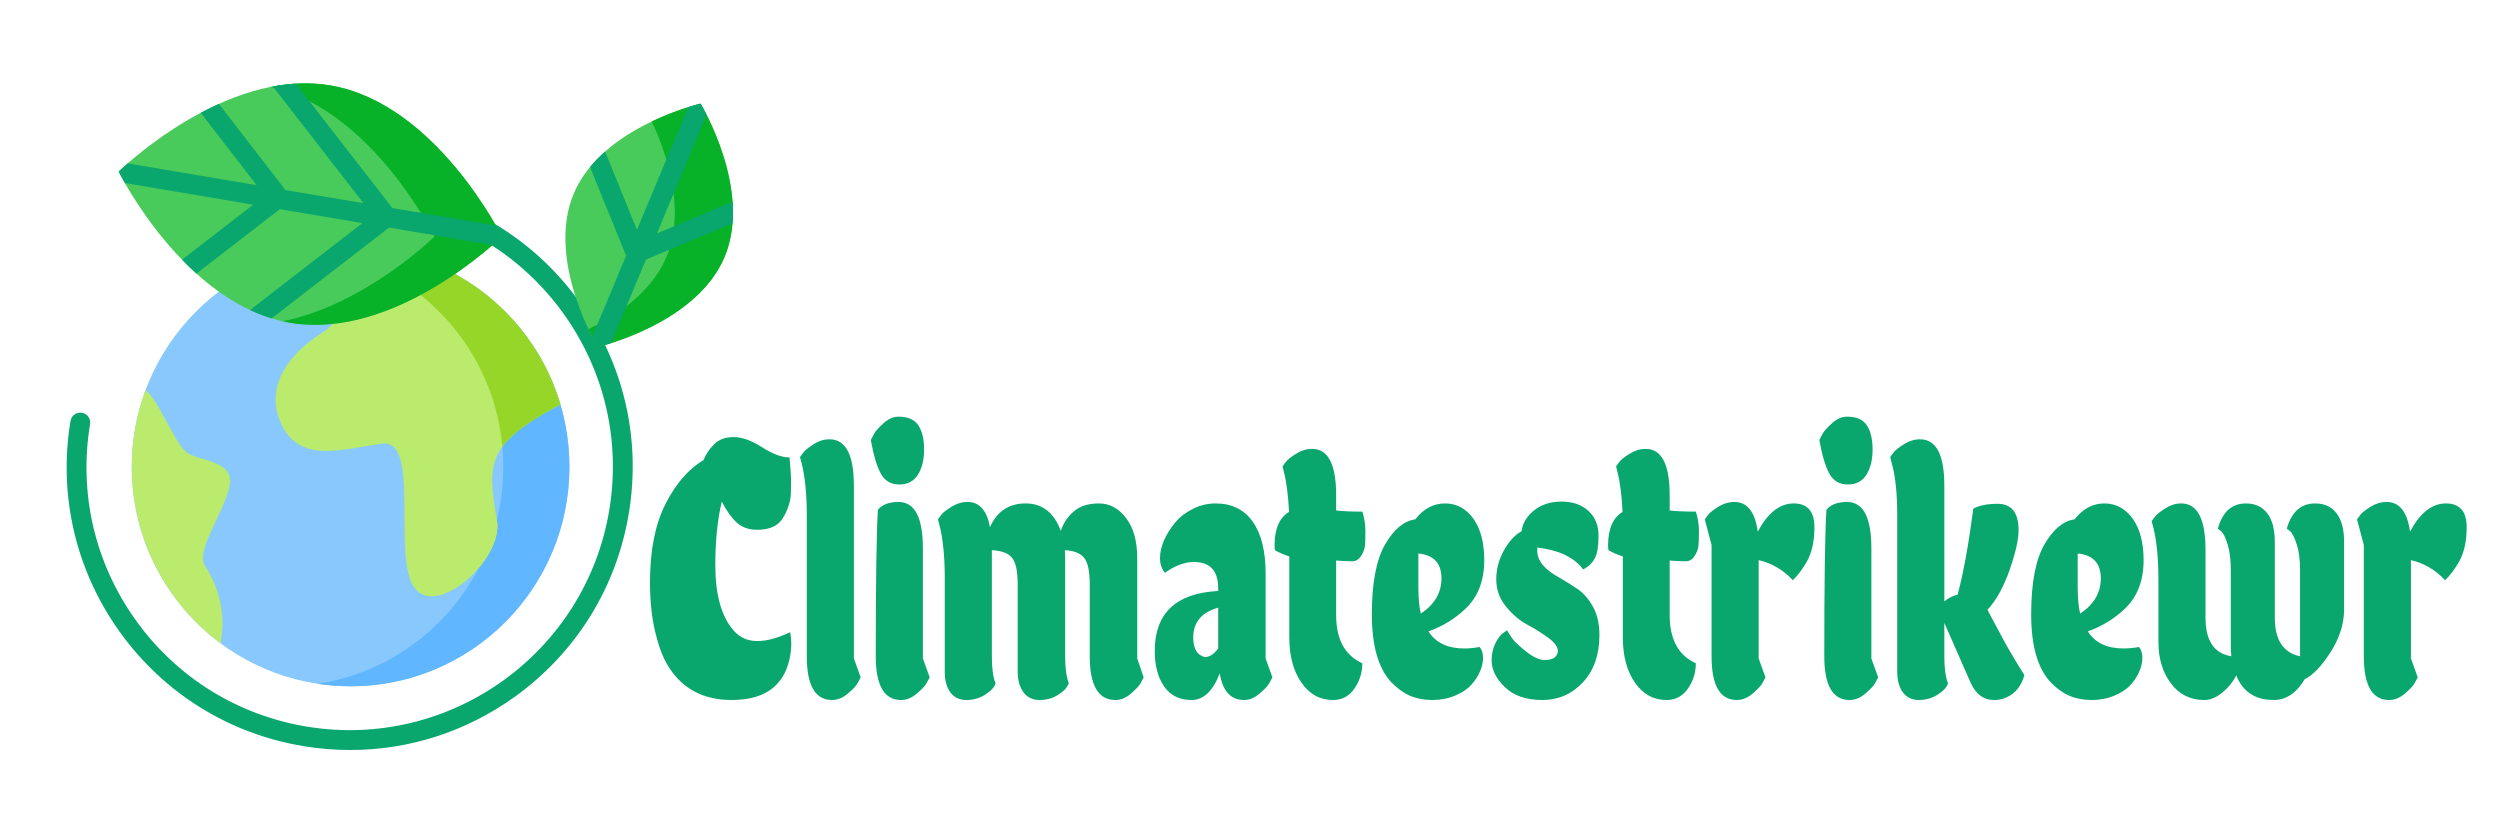
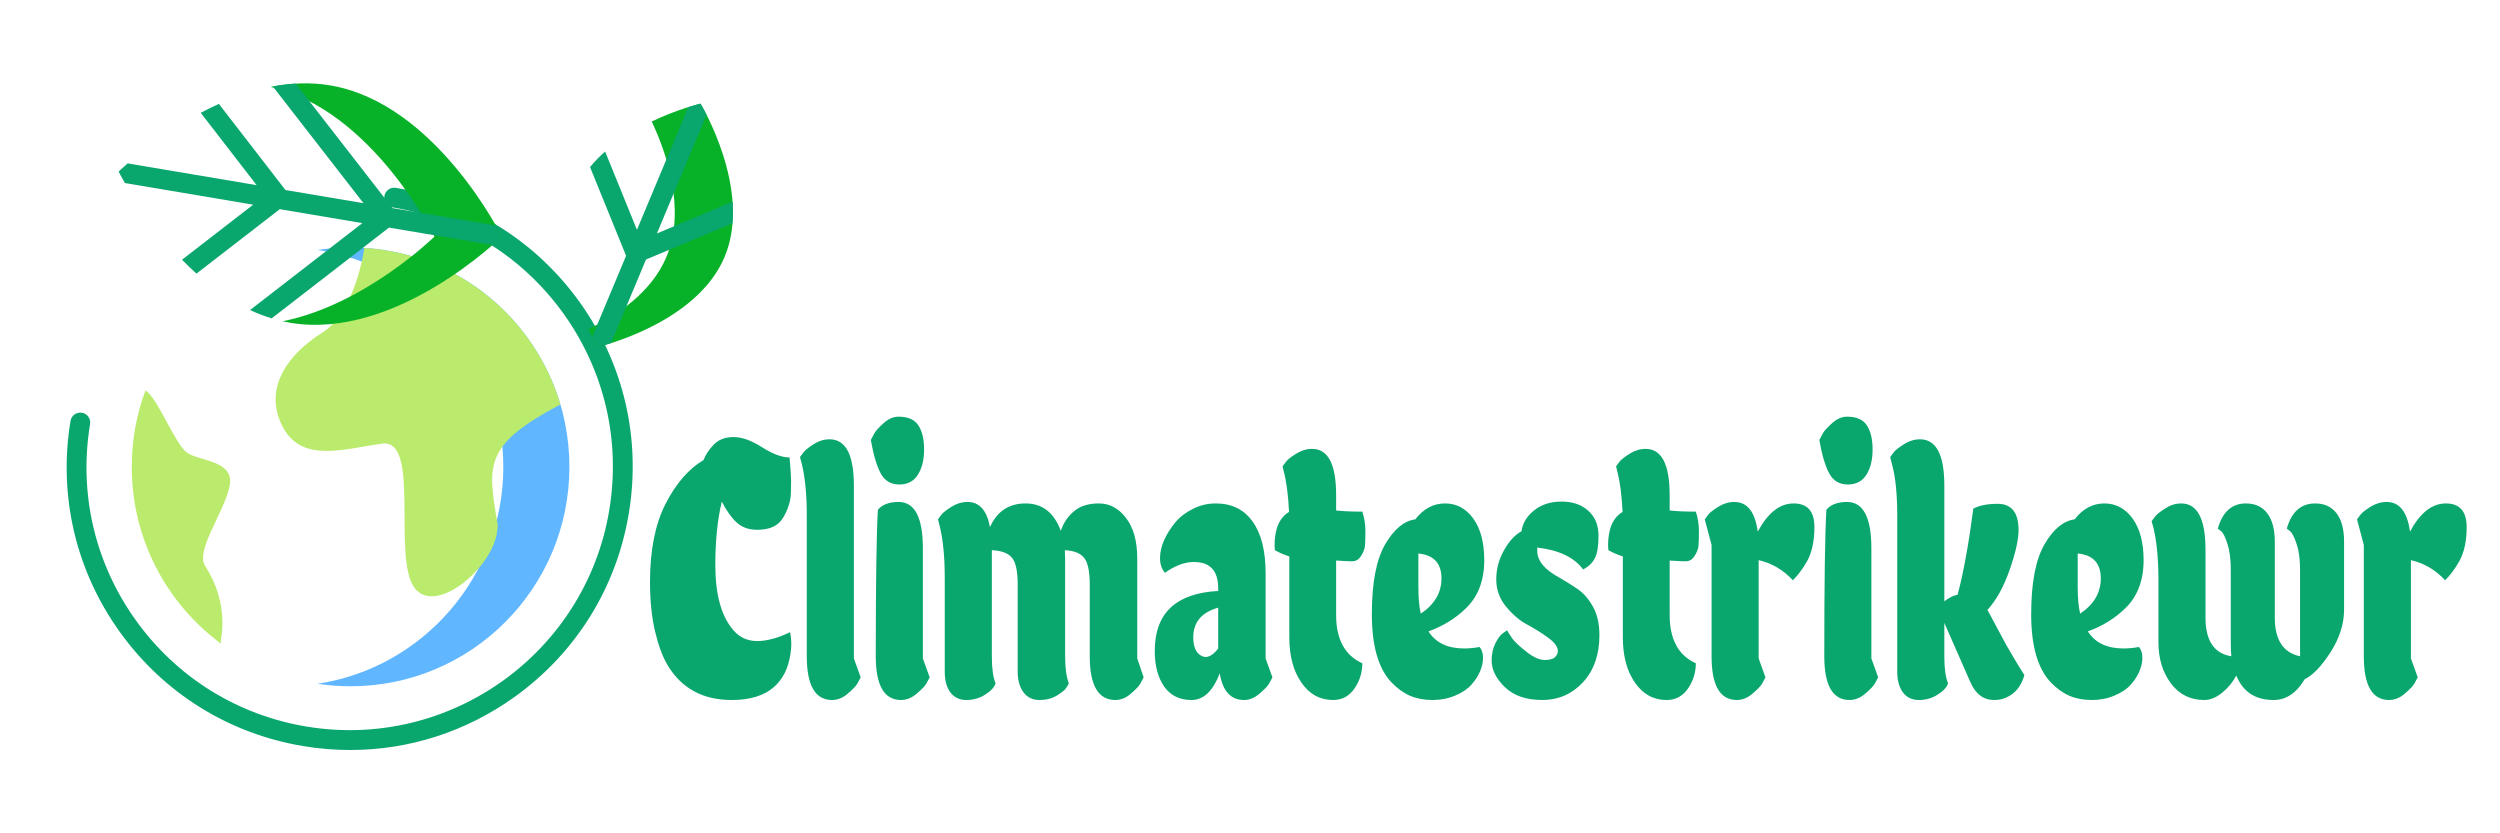
<svg xmlns="http://www.w3.org/2000/svg" width="150" height="50" viewBox="0 0 150 50" fill="none">
  <g clip-path="url(#clip0_1_24)">
-     <path d="M34.164 28.012C34.164 20.742 28.286 14.848 21.035 14.848C13.784 14.848 7.906 20.742 7.906 28.012C7.906 35.282 13.784 41.176 21.035 41.176C28.286 41.176 34.164 35.282 34.164 28.012Z" fill="#89C8FD" />
    <path d="M21.035 14.848C20.361 14.848 19.699 14.899 19.053 14.998C25.363 15.956 30.199 21.418 30.199 28.012C30.199 34.607 25.363 40.068 19.053 41.027C19.699 41.125 20.361 41.176 21.035 41.176C28.286 41.176 34.164 35.282 34.164 28.012C34.164 20.742 28.286 14.848 21.035 14.848Z" fill="#60B6FF" />
    <path d="M19.329 19.964C17.306 21.232 15.789 23.259 16.927 25.541C18.065 27.822 20.593 26.935 22.931 26.618C25.27 26.301 23.5 33.525 24.89 35.3C26.281 37.074 30.199 33.525 29.82 31.244C29.259 27.866 29.062 26.681 33.612 24.273L33.625 24.269C32.091 19.075 27.448 15.221 21.857 14.875L21.857 14.895C21.857 14.895 21.351 18.697 19.329 19.964Z" fill="#BAEB6C" />
    <path d="M29.261 17.753C29.262 17.754 29.263 17.755 29.264 17.756C29.263 17.755 29.262 17.754 29.261 17.753Z" fill="#BAEB6C" />
-     <path d="M30.866 19.289C30.866 19.289 30.867 19.29 30.868 19.29C30.867 19.289 30.867 19.289 30.866 19.289Z" fill="#BAEB6C" />
    <path d="M12.313 33.969C11.706 33.043 13.388 30.864 13.767 29.216C14.146 27.569 11.871 27.695 11.176 27.125C10.48 26.555 9.532 24.083 8.837 23.513L8.726 23.425C8.196 24.854 7.906 26.399 7.906 28.012C7.906 32.363 10.012 36.221 13.257 38.617L13.261 38.341C13.261 38.341 13.767 36.187 12.313 33.969Z" fill="#BAEB6C" />
    <path d="M29.82 31.244C29.818 31.227 29.815 31.211 29.812 31.195C29.561 32.209 29.192 33.178 28.721 34.084C29.468 33.203 29.967 32.128 29.82 31.244Z" fill="#BAEB6C" />
-     <path d="M21.857 14.875L21.857 14.895C21.857 14.895 21.815 15.212 21.706 15.693C26.31 17.436 29.68 21.698 30.144 26.803C30.724 26.009 31.786 25.24 33.612 24.273L33.625 24.269C32.091 19.075 27.448 15.221 21.857 14.875Z" fill="#96D629" />
    <path d="M21.017 45C20.088 45 19.151 44.924 18.215 44.769C13.741 44.03 9.822 41.593 7.181 37.907C4.54 34.221 3.492 29.727 4.231 25.254C4.284 24.93 4.591 24.71 4.915 24.764C5.239 24.817 5.458 25.123 5.404 25.447C4.717 29.608 5.692 33.787 8.148 37.215C10.604 40.642 14.248 42.908 18.409 43.596C26.999 45.015 35.14 39.181 36.559 30.592C37.245 26.432 36.271 22.253 33.815 18.825C31.359 15.397 27.715 13.131 23.554 12.444C23.23 12.39 23.011 12.084 23.064 11.76C23.118 11.436 23.424 11.217 23.748 11.271C28.222 12.009 32.141 14.446 34.782 18.132C37.423 21.818 38.471 26.312 37.732 30.786C36.993 35.26 34.556 39.178 30.87 41.819C27.954 43.908 24.534 45 21.017 45Z" fill="#09A66D" />
-     <path d="M17.407 19.366C11.058 18.289 7.119 10.295 7.119 10.295C7.119 10.295 13.475 4.048 19.823 5.125C26.172 6.202 30.111 14.196 30.111 14.196C30.111 14.196 23.756 20.443 17.407 19.366Z" fill="#49CB5C" />
    <path d="M19.823 5.125C18.611 4.919 17.399 4.981 16.23 5.215C22.314 6.581 26.067 14.195 26.067 14.195C26.067 14.195 21.907 18.285 16.955 19.276C17.105 19.309 17.255 19.34 17.407 19.366C23.756 20.443 30.111 14.195 30.111 14.195C30.111 14.195 26.172 6.202 19.823 5.125Z" fill="#07B128" />
    <path d="M29.752 13.532L23.543 12.484L17.744 5.017C17.281 5.044 16.823 5.103 16.37 5.188L21.81 12.192L17.128 11.402L13.133 6.234C12.758 6.403 12.394 6.582 12.043 6.768L15.399 11.11L7.658 9.804C7.31 10.108 7.119 10.295 7.119 10.295C7.119 10.295 7.247 10.554 7.492 10.982L15.191 12.281L10.921 15.583C11.196 15.866 11.484 16.146 11.786 16.418L16.787 12.551L21.743 13.387L15.002 18.602C15.421 18.797 15.853 18.966 16.299 19.102L23.339 13.656L29.552 14.704C29.912 14.39 30.111 14.196 30.111 14.196C30.111 14.196 29.988 13.947 29.752 13.532Z" fill="#09A66D" />
-     <path d="M34.429 11.607C36.132 7.577 42.033 6.22 42.033 6.22C42.033 6.22 45.173 11.397 43.47 15.427C41.767 19.457 35.866 20.814 35.866 20.814C35.866 20.814 32.726 15.637 34.429 11.607Z" fill="#49CB5C" />
    <path d="M42.033 6.22C42.033 6.22 40.692 6.529 39.103 7.289C39.918 9.015 41.21 12.52 39.981 15.427C39.09 17.535 37.05 18.912 35.308 19.745C35.622 20.412 35.866 20.814 35.866 20.814C35.866 20.814 41.767 19.457 43.471 15.427C45.173 11.397 42.033 6.22 42.033 6.22Z" fill="#07B128" />
    <path d="M43.953 12.103L39.415 14.007L42.394 6.884C42.181 6.463 42.033 6.22 42.033 6.22C42.033 6.22 41.753 6.284 41.296 6.427L38.217 13.789L36.307 9.091C35.984 9.376 35.678 9.686 35.402 10.022L37.565 15.346L35.533 20.205C35.731 20.592 35.866 20.814 35.866 20.814C35.866 20.814 36.171 20.744 36.662 20.588L38.76 15.571L43.951 13.394C43.985 12.963 43.983 12.53 43.953 12.103Z" fill="#09A66D" />
  </g>
  <path d="M47.373 27.448C47.434 28.143 47.465 28.61 47.465 28.848C47.465 29.086 47.461 29.331 47.453 29.585C47.448 29.835 47.402 30.09 47.315 30.35C47.23 30.61 47.113 30.858 46.965 31.096C46.682 31.557 46.172 31.787 45.432 31.787C44.927 31.787 44.516 31.642 44.201 31.351C43.888 31.064 43.59 30.645 43.308 30.095C43.048 31.177 42.919 32.445 42.919 33.901C42.919 35.681 43.282 36.987 44.008 37.818C44.378 38.248 44.852 38.463 45.432 38.463C46.01 38.463 46.668 38.285 47.407 37.93C47.495 38.359 47.501 38.8 47.426 39.251C47.352 39.705 47.235 40.087 47.076 40.396C46.914 40.708 46.711 40.975 46.464 41.198C45.874 41.733 45.018 42 43.897 42C42.172 42 40.891 41.303 40.055 39.909C39.747 39.39 39.494 38.704 39.296 37.851C39.099 36.998 39 36.023 39 34.926C39 33.009 39.312 31.444 39.935 30.229C40.556 29.012 41.316 28.135 42.214 27.601C42.337 27.276 42.544 26.966 42.834 26.669C43.124 26.372 43.518 26.224 44.016 26.224C44.516 26.224 45.086 26.428 45.725 26.836C46.367 27.244 46.916 27.448 47.373 27.448ZM48.407 39.376V30.92C48.407 29.687 48.309 28.662 48.111 27.846L47.999 27.425C48.048 27.35 48.119 27.255 48.211 27.137C48.303 27.017 48.504 26.856 48.812 26.655C49.12 26.457 49.44 26.358 49.774 26.358C50.746 26.358 51.233 27.285 51.233 29.14V39.506L51.641 40.642C51.59 40.747 51.522 40.873 51.437 41.022C51.35 41.17 51.158 41.37 50.863 41.62C50.568 41.873 50.254 42 49.92 42C48.912 42 48.407 41.125 48.407 39.376ZM54.059 42C53.051 42 52.546 41.125 52.546 39.376C52.546 34.926 52.589 31.996 52.673 30.586C52.932 30.274 53.346 30.118 53.913 30.118C54.886 30.118 55.372 31.045 55.372 32.9V39.506L55.78 40.642C55.728 40.747 55.66 40.873 55.576 41.022C55.489 41.17 55.297 41.37 55.002 41.62C54.707 41.873 54.393 42 54.059 42ZM55.445 26.97C55.445 27.585 55.322 28.089 55.075 28.482C54.829 28.874 54.457 29.07 53.959 29.07C53.459 29.07 53.089 28.852 52.85 28.417C52.609 27.978 52.409 27.306 52.25 26.4C52.299 26.298 52.367 26.168 52.454 26.011C52.539 25.856 52.726 25.649 53.016 25.389C53.306 25.13 53.605 25 53.913 25C54.48 25 54.877 25.175 55.102 25.524C55.331 25.87 55.445 26.352 55.445 26.97ZM59.511 33.011V39.376C59.511 40.102 59.585 40.643 59.734 40.999C59.66 41.237 59.453 41.462 59.114 41.675C58.776 41.892 58.4 42 57.986 42C57.573 42 57.252 41.849 57.024 41.546C56.798 41.24 56.685 40.827 56.685 40.308V34.657C56.685 33.427 56.586 32.404 56.389 31.588L56.277 31.161C56.326 31.087 56.397 30.991 56.489 30.874C56.581 30.756 56.782 30.6 57.089 30.405C57.397 30.214 57.718 30.118 58.052 30.118C58.765 30.118 59.214 30.622 59.399 31.629C59.817 30.681 60.53 30.206 61.536 30.206C62.539 30.206 63.243 30.755 63.649 31.852C63.798 31.391 64.057 31.002 64.427 30.684C64.796 30.365 65.3 30.206 65.939 30.206C66.581 30.206 67.124 30.5 67.568 31.087C68.012 31.671 68.234 32.475 68.234 33.498V39.506L68.619 40.642C68.57 40.747 68.503 40.873 68.418 41.022C68.331 41.17 68.142 41.37 67.853 41.62C67.562 41.873 67.252 42 66.921 42C65.897 42 65.385 41.125 65.385 39.376V35.078C65.385 34.294 65.275 33.76 65.054 33.479C64.833 33.195 64.446 33.039 63.891 33.011L63.907 33.498V39.376C63.907 40.071 63.981 40.612 64.13 40.999C64.094 41.073 64.042 41.166 63.972 41.277C63.906 41.388 63.725 41.536 63.429 41.722C63.132 41.907 62.778 42 62.367 42C61.954 42 61.633 41.844 61.405 41.532C61.176 41.22 61.062 40.812 61.062 40.308V35.078C61.062 34.294 60.952 33.76 60.731 33.479C60.508 33.195 60.101 33.039 59.511 33.011ZM73.092 35.459V35.301C73.092 34.247 72.606 33.72 71.633 33.72C71.079 33.72 70.499 33.937 69.894 34.369C69.698 34.131 69.601 33.838 69.601 33.488C69.601 33.139 69.683 32.779 69.847 32.408C70.014 32.037 70.236 31.685 70.513 31.351C70.79 31.017 71.145 30.744 71.576 30.531C72.007 30.314 72.462 30.206 72.942 30.206C73.905 30.206 74.644 30.569 75.16 31.296C75.678 32.022 75.937 33.06 75.937 34.411V39.506L76.345 40.642C76.294 40.747 76.226 40.873 76.141 41.022C76.054 41.17 75.863 41.37 75.568 41.62C75.272 41.873 74.965 42 74.644 42C73.843 42 73.357 41.465 73.185 40.396C72.777 41.465 72.213 42 71.495 42C70.774 42 70.225 41.73 69.847 41.189C69.473 40.648 69.285 39.939 69.285 39.061C69.285 36.792 70.554 35.592 73.092 35.459ZM71.595 38.24C71.595 38.818 71.762 39.189 72.095 39.353C72.167 39.396 72.247 39.418 72.334 39.418C72.58 39.418 72.833 39.248 73.092 38.908V36.46C72.094 36.741 71.595 37.335 71.595 38.24ZM81.739 30.698C81.862 31.068 81.924 31.458 81.924 31.866C81.924 32.274 81.915 32.571 81.897 32.756C81.879 32.941 81.802 33.141 81.666 33.354C81.53 33.57 81.352 33.678 81.131 33.678C80.908 33.678 80.587 33.663 80.168 33.632V36.905C80.168 38.358 80.692 39.322 81.739 39.798C81.739 40.345 81.583 40.849 81.269 41.309C80.954 41.77 80.525 42 79.984 42C79.196 42 78.562 41.651 78.082 40.952C77.6 40.257 77.358 39.353 77.358 38.24V33.386C77.04 33.284 76.751 33.159 76.492 33.011L76.473 32.742C76.473 31.735 76.763 31.059 77.343 30.716C77.292 29.693 77.186 28.885 77.027 28.291L76.954 27.981C77.003 27.907 77.073 27.811 77.166 27.694C77.258 27.573 77.459 27.417 77.766 27.225C78.074 27.03 78.395 26.933 78.729 26.933C79.689 26.933 80.168 27.86 80.168 29.715V30.628C80.564 30.674 81.087 30.698 81.739 30.698ZM88.778 38.82C88.914 38.98 88.982 39.195 88.982 39.464C88.982 39.73 88.923 40 88.805 40.275C88.69 40.55 88.518 40.818 88.289 41.077C88.061 41.337 87.738 41.555 87.319 41.731C86.901 41.91 86.442 42 85.941 42C85.443 42 84.997 41.915 84.602 41.745C84.209 41.575 83.834 41.305 83.478 40.934C82.7 40.102 82.311 38.744 82.311 36.859C82.311 34.977 82.577 33.578 83.108 32.663C83.637 31.752 84.24 31.251 84.917 31.161C85.41 30.524 86.004 30.206 86.7 30.206C87.395 30.206 87.962 30.511 88.401 31.119C88.837 31.728 89.055 32.558 89.055 33.609C89.055 34.842 88.679 35.814 87.927 36.525C87.312 37.118 86.573 37.571 85.71 37.883C86.141 38.566 86.856 38.908 87.854 38.908C88.139 38.908 88.447 38.879 88.778 38.82ZM86.488 34.703C86.488 33.797 86.026 33.3 85.102 33.21V35.213C85.102 35.881 85.151 36.415 85.248 36.817C86.075 36.267 86.488 35.562 86.488 34.703ZM92.235 32.853V33.053C92.235 33.646 92.678 34.181 93.563 34.657C93.922 34.864 94.283 35.089 94.645 35.334C95.009 35.581 95.321 35.938 95.58 36.404C95.837 36.871 95.965 37.438 95.965 38.106C95.965 39.277 95.637 40.22 94.98 40.934C94.32 41.645 93.507 42 92.539 42C91.572 42 90.824 41.743 90.295 41.23C89.764 40.721 89.498 40.183 89.498 39.617C89.498 39.234 89.575 38.889 89.729 38.583C89.883 38.28 90.041 38.076 90.203 37.971L90.422 37.818C90.496 37.951 90.604 38.118 90.745 38.319C90.889 38.517 91.17 38.78 91.588 39.107C92.007 39.435 92.367 39.599 92.67 39.599C92.97 39.599 93.18 39.543 93.297 39.432C93.413 39.32 93.471 39.197 93.471 39.061C93.471 38.81 93.277 38.545 92.889 38.263C92.502 37.979 92.08 37.715 91.623 37.471C91.169 37.227 90.748 36.867 90.36 36.391C89.97 35.918 89.775 35.377 89.775 34.768C89.775 34.159 89.927 33.581 90.23 33.034C90.532 32.484 90.886 32.098 91.292 31.875C91.353 31.399 91.603 30.983 92.039 30.628C92.478 30.273 93.029 30.095 93.694 30.095C94.359 30.095 94.895 30.28 95.303 30.651C95.709 31.022 95.911 31.52 95.911 32.144C95.911 32.765 95.837 33.216 95.688 33.498C95.542 33.782 95.308 34.005 94.987 34.165C94.446 33.439 93.528 33.002 92.235 32.853ZM101.75 30.698C101.873 31.068 101.935 31.458 101.935 31.866C101.935 32.274 101.926 32.571 101.908 32.756C101.89 32.941 101.813 33.141 101.677 33.354C101.541 33.57 101.363 33.678 101.142 33.678C100.919 33.678 100.598 33.663 100.18 33.632V36.905C100.18 38.358 100.703 39.322 101.75 39.798C101.75 40.345 101.594 40.849 101.281 41.309C100.965 41.77 100.536 42 99.995 42C99.207 42 98.573 41.651 98.093 40.952C97.611 40.257 97.37 39.353 97.37 38.24V33.386C97.051 33.284 96.763 33.159 96.503 33.011L96.484 32.742C96.484 31.735 96.774 31.059 97.354 30.716C97.303 29.693 97.198 28.885 97.038 28.291L96.965 27.981C97.014 27.907 97.085 27.811 97.177 27.694C97.269 27.573 97.47 27.417 97.778 27.225C98.085 27.03 98.406 26.933 98.74 26.933C99.7 26.933 100.18 27.86 100.18 29.715V30.628C100.575 30.674 101.098 30.698 101.75 30.698ZM104.207 42C103.198 42 102.694 41.125 102.694 39.376V32.7L102.286 31.161C102.335 31.087 102.405 30.991 102.498 30.874C102.59 30.756 102.79 30.6 103.098 30.405C103.406 30.214 103.727 30.118 104.061 30.118C104.836 30.118 105.304 30.712 105.466 31.898C106.069 30.77 106.786 30.206 107.618 30.206C108.449 30.206 108.865 30.681 108.865 31.629C108.865 32.461 108.717 33.144 108.422 33.678C108.15 34.151 107.866 34.53 107.571 34.814C106.991 34.19 106.307 33.788 105.52 33.609V39.506L105.928 40.642C105.876 40.747 105.808 40.873 105.724 41.022C105.636 41.17 105.445 41.37 105.15 41.62C104.855 41.873 104.541 42 104.207 42ZM110.97 42C109.961 42 109.457 41.125 109.457 39.376C109.457 34.926 109.499 31.996 109.584 30.586C109.843 30.274 110.256 30.118 110.823 30.118C111.796 30.118 112.282 31.045 112.282 32.9V39.506L112.69 40.642C112.639 40.747 112.571 40.873 112.486 41.022C112.399 41.17 112.208 41.37 111.913 41.62C111.618 41.873 111.303 42 110.97 42ZM112.355 26.97C112.355 27.585 112.232 28.089 111.986 28.482C111.74 28.874 111.367 29.07 110.87 29.07C110.369 29.07 110 28.852 109.761 28.417C109.52 27.978 109.32 27.306 109.16 26.4C109.209 26.298 109.277 26.168 109.364 26.011C109.449 25.856 109.636 25.649 109.926 25.389C110.216 25.13 110.515 25 110.823 25C111.391 25 111.787 25.175 112.013 25.524C112.241 25.87 112.355 26.352 112.355 26.97ZM116.66 37.373V39.376C116.66 40.102 116.734 40.643 116.883 40.999C116.809 41.237 116.602 41.462 116.263 41.675C115.925 41.892 115.549 42 115.136 42C114.725 42 114.405 41.849 114.177 41.546C113.949 41.24 113.834 40.827 113.834 40.308V30.92C113.834 29.644 113.729 28.619 113.519 27.846L113.411 27.425C113.46 27.35 113.53 27.255 113.623 27.137C113.715 27.017 113.918 26.856 114.231 26.655C114.547 26.457 114.87 26.358 115.201 26.358C116.174 26.358 116.66 27.285 116.66 29.14V36.08C116.919 35.873 117.185 35.74 117.457 35.681C117.801 34.405 118.115 32.683 118.4 30.517C118.757 30.325 119.243 30.229 119.859 30.229C120.695 30.229 121.114 30.756 121.114 31.81C121.114 32.373 120.935 33.165 120.579 34.188C120.222 35.211 119.778 36.014 119.247 36.594L120.355 38.662C120.715 39.286 120.987 39.747 121.172 40.044L121.464 40.507C121.279 41.162 120.923 41.608 120.394 41.842C120.173 41.947 119.927 42 119.655 42C119.003 42 118.523 41.637 118.215 40.911L116.66 37.373ZM128.338 38.82C128.474 38.98 128.542 39.195 128.542 39.464C128.542 39.73 128.483 40 128.365 40.275C128.25 40.55 128.078 40.818 127.85 41.077C127.621 41.337 127.298 41.555 126.88 41.731C126.461 41.91 126.002 42 125.501 42C125.004 42 124.557 41.915 124.162 41.745C123.769 41.575 123.394 41.305 123.038 40.934C122.26 40.102 121.871 38.744 121.871 36.859C121.871 34.977 122.137 33.578 122.668 32.663C123.197 31.752 123.8 31.251 124.477 31.161C124.97 30.524 125.564 30.206 126.26 30.206C126.955 30.206 127.522 30.511 127.961 31.119C128.397 31.728 128.616 32.558 128.616 33.609C128.616 34.842 128.24 35.814 127.488 36.525C126.872 37.118 126.133 37.571 125.27 37.883C125.702 38.566 126.416 38.908 127.415 38.908C127.699 38.908 128.007 38.879 128.338 38.82ZM126.048 34.703C126.048 33.797 125.586 33.3 124.662 33.21V35.213C124.662 35.881 124.711 36.415 124.808 36.817C125.635 36.267 126.048 35.562 126.048 34.703ZM133.273 31.875L133.069 31.718C133.352 30.71 133.912 30.206 134.752 30.206C135.306 30.206 135.733 30.402 136.034 30.795C136.336 31.187 136.488 31.755 136.488 32.496V37.058C136.488 38.393 136.993 39.166 138.004 39.376V34.188C138.004 33.567 137.936 33.053 137.8 32.645C137.664 32.237 137.535 31.98 137.412 31.875L137.208 31.718C137.492 30.71 138.06 30.206 138.909 30.206C139.463 30.206 139.891 30.402 140.191 30.795C140.494 31.187 140.645 31.755 140.645 32.496V36.571C140.645 37.431 140.374 38.283 139.833 39.13C139.291 39.974 138.774 40.515 138.282 40.753C137.789 41.584 137.167 42 136.415 42C135.319 42 134.573 41.51 134.178 40.53C133.968 40.932 133.684 41.277 133.327 41.564C132.971 41.855 132.614 42 132.257 42C131.418 42 130.749 41.666 130.252 40.999C129.754 40.331 129.505 39.507 129.505 38.528V34.768C129.505 33.538 129.406 32.507 129.208 31.676L129.097 31.272C129.146 31.198 129.216 31.102 129.309 30.985C129.401 30.868 129.601 30.708 129.909 30.508C130.217 30.307 130.538 30.206 130.871 30.206C131.844 30.206 132.33 31.133 132.33 32.988V37.058C132.33 38.44 132.847 39.212 133.882 39.376C133.859 39.228 133.847 38.968 133.847 38.597V34.188C133.847 33.567 133.782 33.053 133.651 32.645C133.522 32.237 133.397 31.98 133.273 31.875ZM143.342 42C142.334 42 141.829 41.125 141.829 39.376V32.7L141.421 31.161C141.47 31.087 141.541 30.991 141.633 30.874C141.725 30.756 141.926 30.6 142.233 30.405C142.541 30.214 142.862 30.118 143.196 30.118C143.971 30.118 144.439 30.712 144.601 31.898C145.204 30.77 145.921 30.206 146.753 30.206C147.584 30.206 148 30.681 148 31.629C148 32.461 147.852 33.144 147.557 33.678C147.285 34.151 147.002 34.53 146.707 34.814C146.127 34.19 145.443 33.788 144.655 33.609V39.506L145.063 40.642C145.012 40.747 144.944 40.873 144.859 41.022C144.772 41.17 144.58 41.37 144.285 41.62C143.99 41.873 143.676 42 143.342 42Z" fill="#09A66D" />
  <defs>
    <clipPath id="clip0_1_24">
      <rect width="40" height="40" fill="white" transform="translate(4 5)" />
    </clipPath>
  </defs>
</svg>